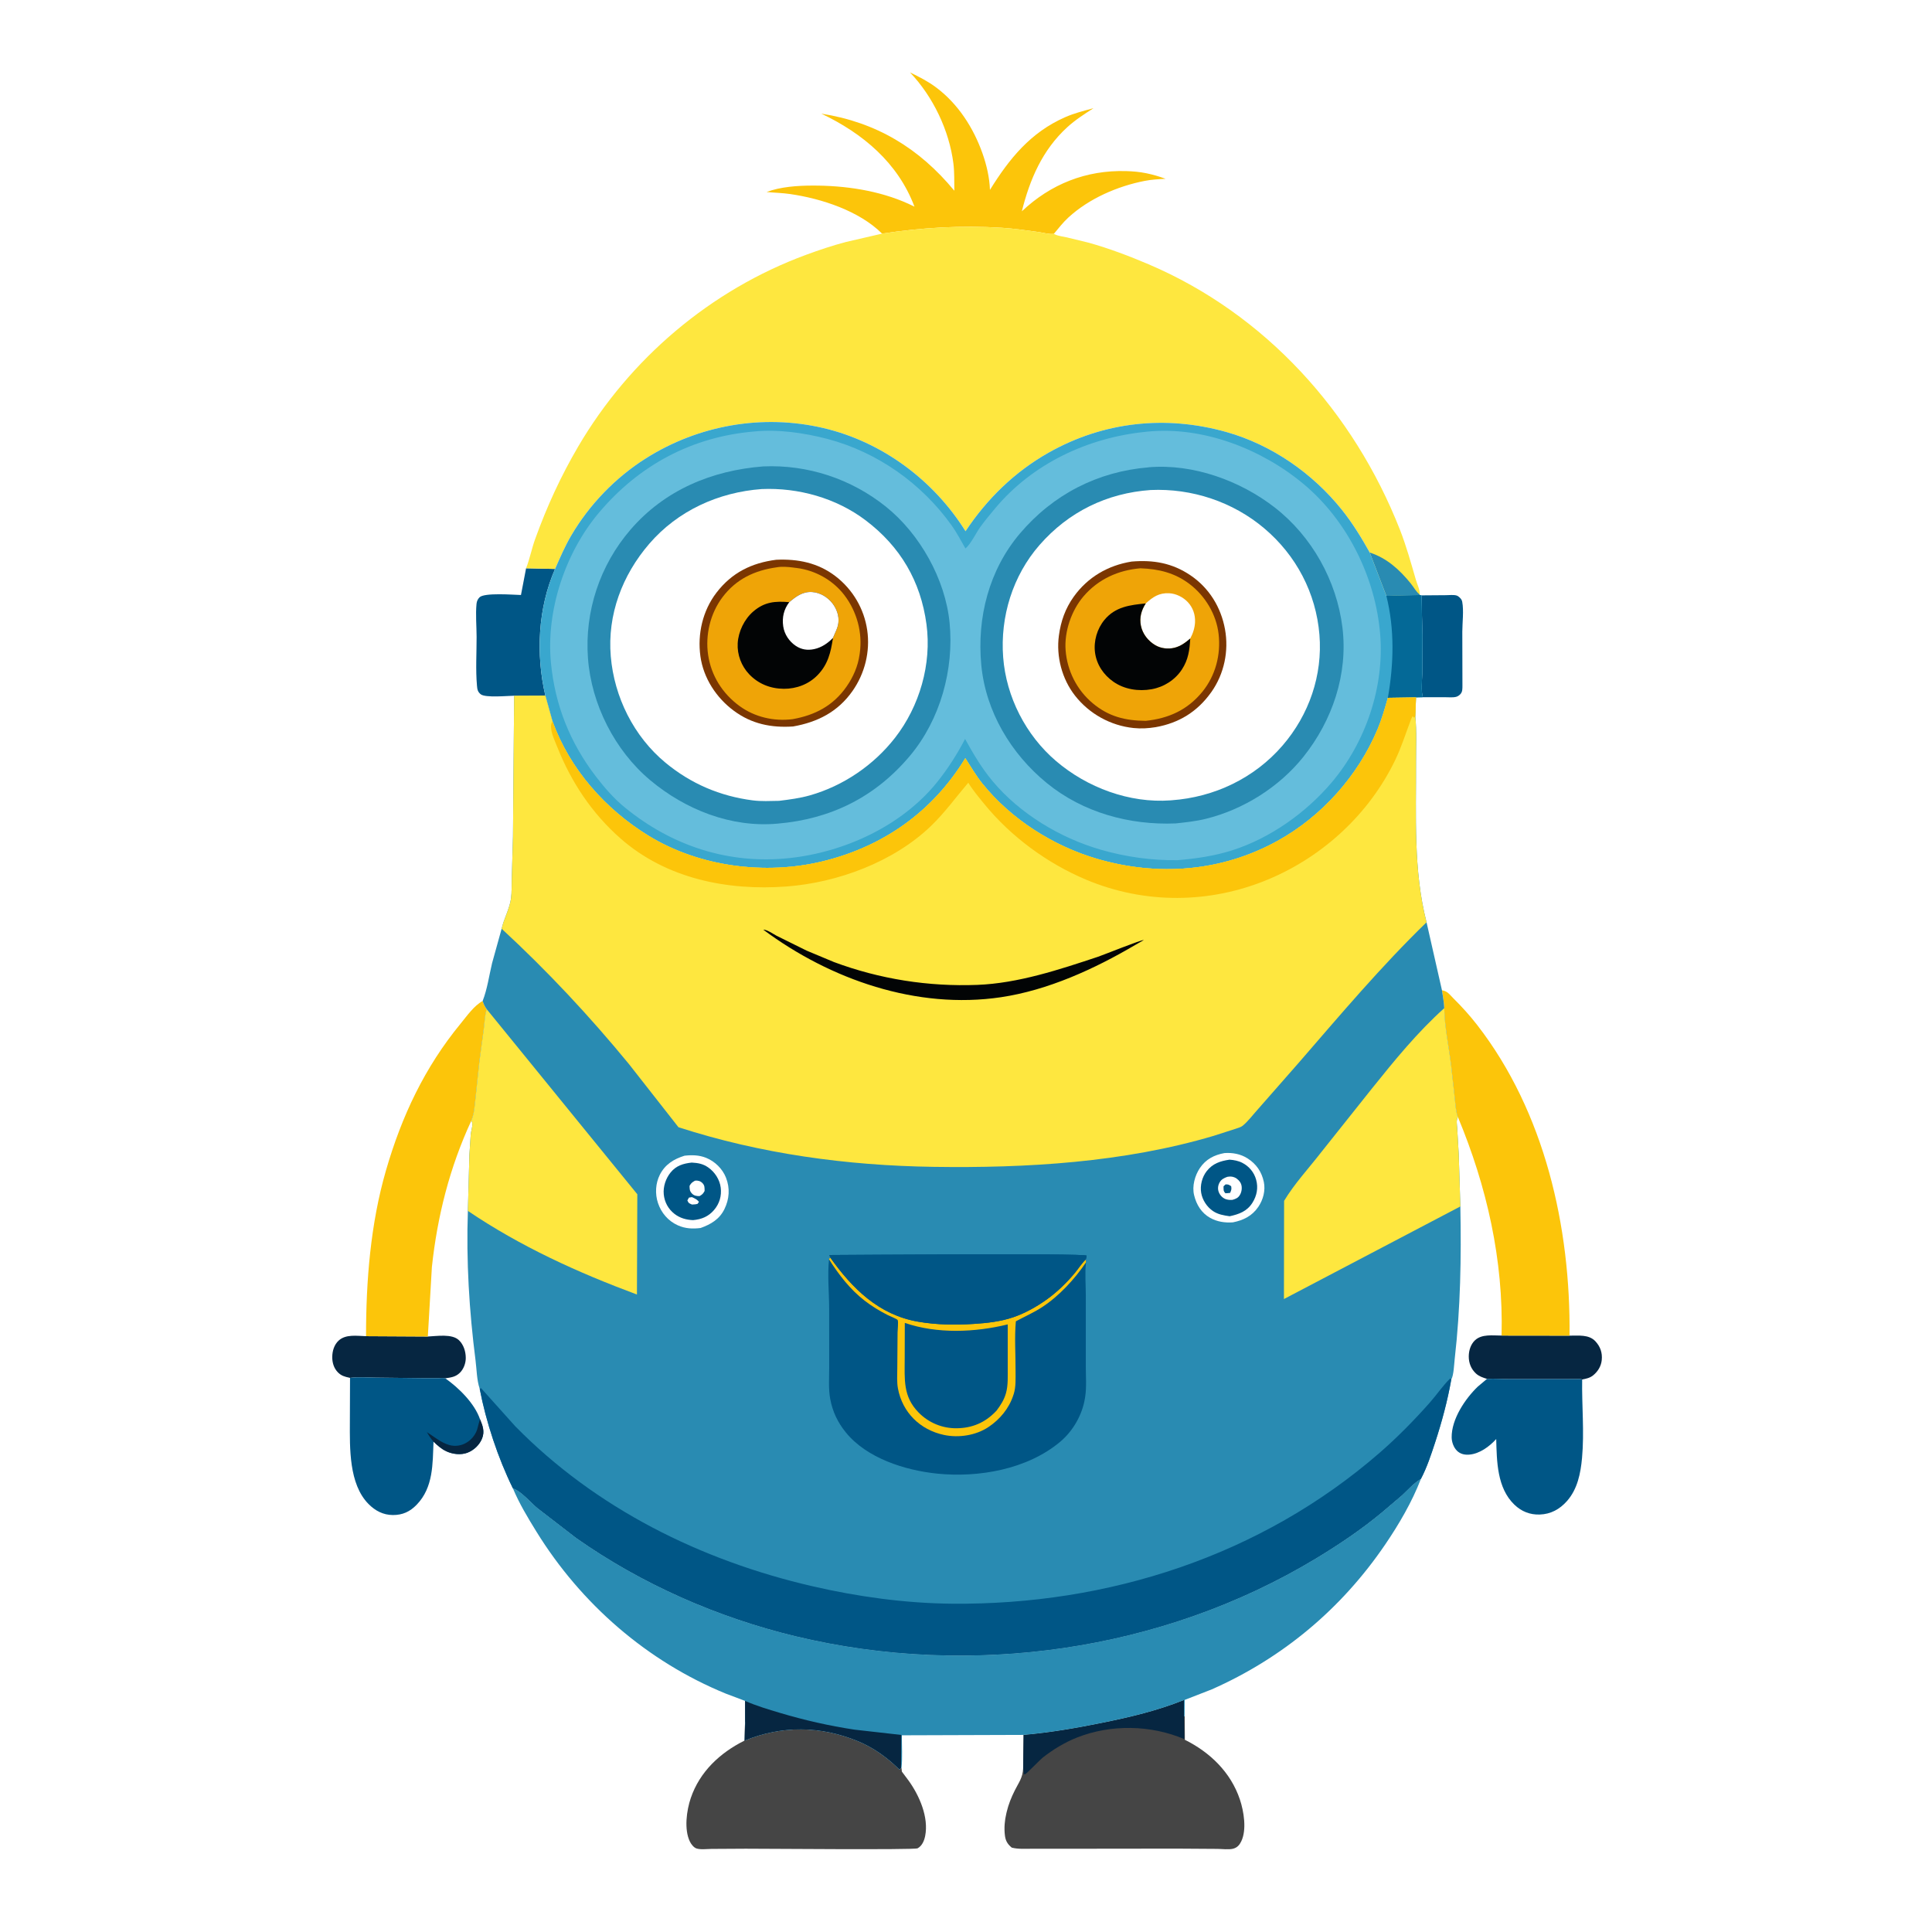
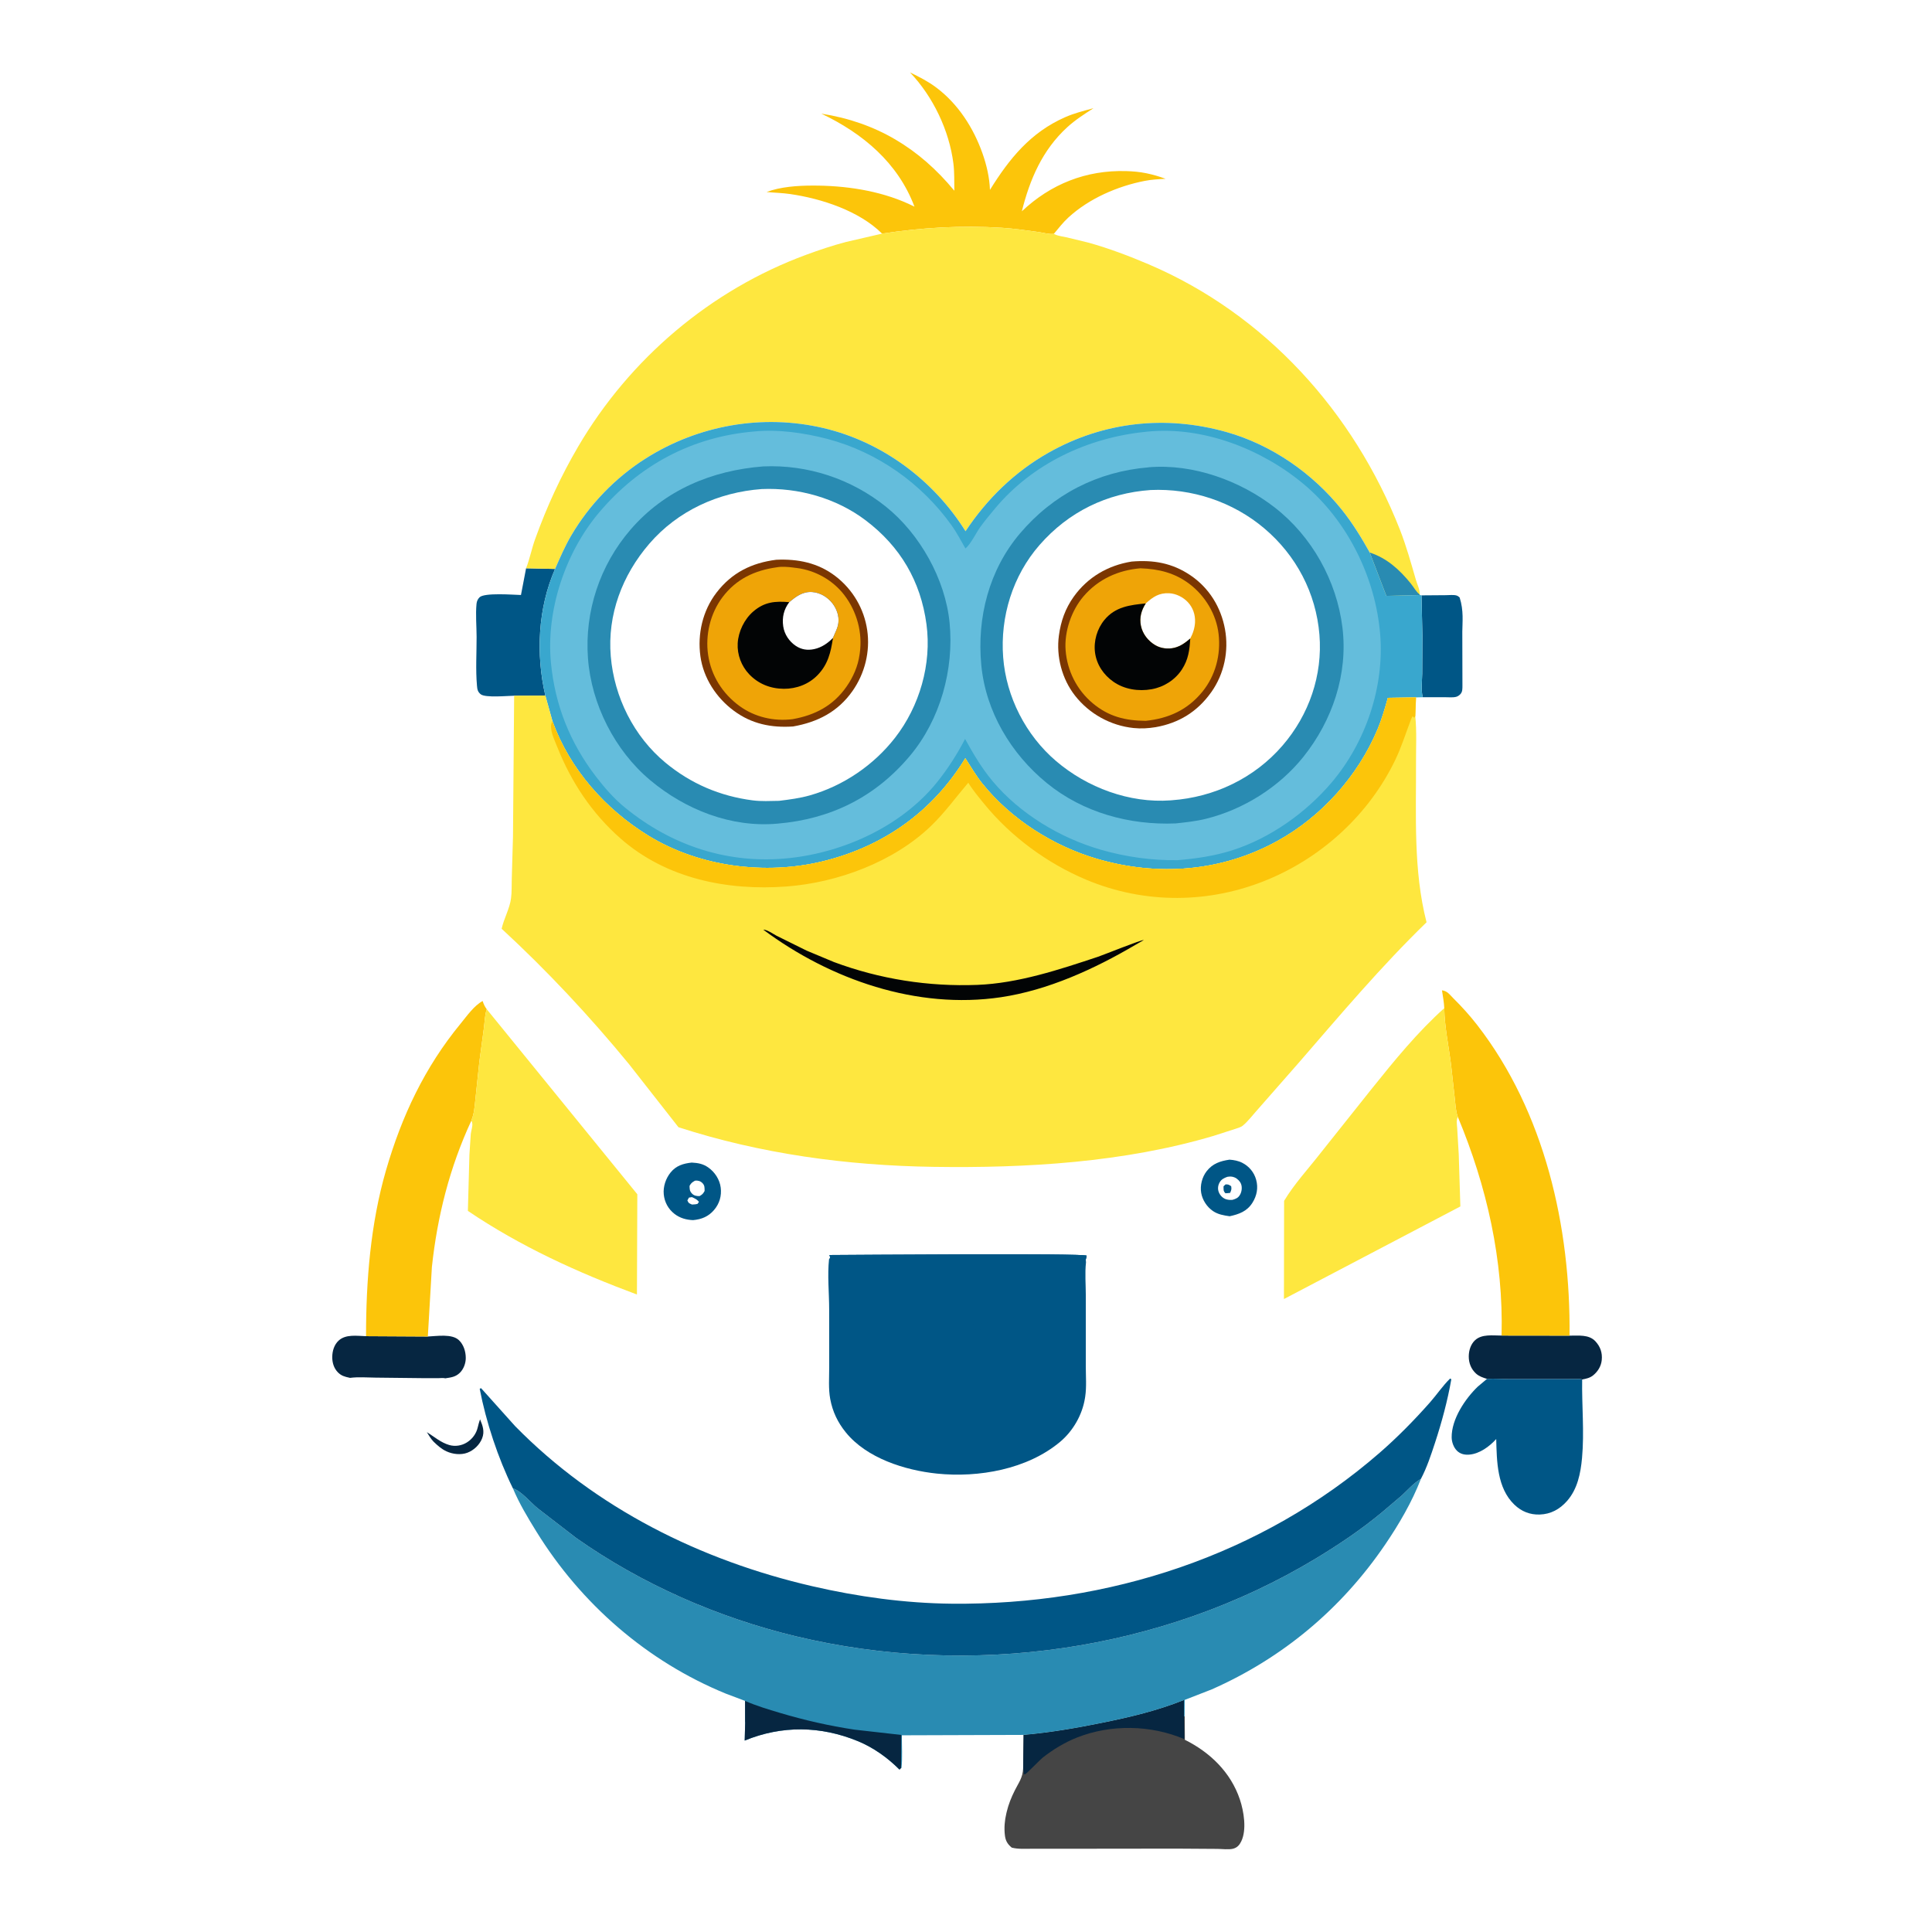
<svg xmlns="http://www.w3.org/2000/svg" version="1.1" style="display: block;" viewBox="0 0 2048 2048" width="1024" height="1024">
  <path transform="translate(0,0)" fill="rgb(255,255,255)" d="M -0 -0 L 2048 0 L 2048 2048 L -0 2048 L -0 -0 z" />
-   <path transform="translate(0,0)" fill="rgb(0,86,134)" d="M 1506.85 631.111 L 1532.88 630.915 C 1536.24 630.905 1540.86 630.323 1544 631.248 C 1545.22 631.607 1546.38 632.518 1547.29 633.38 C 1548.75 634.755 1549.65 635.976 1550.03 638 C 1551.77 647.347 1550.16 659.868 1550.11 669.595 L 1550.24 726.656 C 1550.2 730.076 1550.46 733.34 1547.93 735.967 C 1546.74 737.2 1545.2 738.26 1543.52 738.686 C 1539.96 739.585 1535.44 739.061 1531.72 739.078 L 1508.21 739.092 C 1506.17 731.832 1507.48 721.63 1507.61 714.011 L 1507.8 673.633 L 1506.85 631.111 z" />
+   <path transform="translate(0,0)" fill="rgb(0,86,134)" d="M 1506.85 631.111 L 1532.88 630.915 C 1536.24 630.905 1540.86 630.323 1544 631.248 C 1545.22 631.607 1546.38 632.518 1547.29 633.38 C 1551.77 647.347 1550.16 659.868 1550.11 669.595 L 1550.24 726.656 C 1550.2 730.076 1550.46 733.34 1547.93 735.967 C 1546.74 737.2 1545.2 738.26 1543.52 738.686 C 1539.96 739.585 1535.44 739.061 1531.72 739.078 L 1508.21 739.092 C 1506.17 731.832 1507.48 721.63 1507.61 714.011 L 1507.8 673.633 L 1506.85 631.111 z" />
  <path transform="translate(0,0)" fill="rgb(6,38,65)" d="M 388.013 1416.41 L 453.526 1416.77 C 463.081 1416.35 479.177 1413.61 486.513 1420.67 C 491.497 1425.46 493.708 1432.65 493.736 1439.47 C 493.76 1445.05 491.515 1451.24 487.508 1455.17 C 482.896 1459.69 478.067 1460.16 471.989 1461.08 C 470.175 1460.48 466.879 1460.9 464.901 1460.9 L 447.525 1460.89 L 397.994 1460.34 C 389.163 1460.24 379.774 1459.46 371.049 1460.6 L 370.332 1460.43 C 365.417 1459.38 361.838 1458.43 358.205 1454.76 C 353.938 1450.45 352.148 1444.47 352.197 1438.5 C 352.248 1432.15 354.196 1425.47 358.986 1421.07 C 366.585 1414.09 378.443 1416.14 388.013 1416.41 z" />
  <path transform="translate(0,0)" fill="rgb(6,38,65)" d="M 1591.73 1415.76 L 1663.77 1415.85 C 1673.14 1415.97 1684.29 1414.31 1691.25 1421.88 C 1696.48 1427.57 1698.69 1434.06 1697.91 1441.76 C 1697.25 1448.27 1693.79 1453.87 1688.77 1457.95 C 1685.39 1460.68 1681.32 1461.55 1677.16 1462.3 C 1675.13 1461.48 1671.74 1461.87 1669.5 1461.86 L 1651.35 1461.87 L 1600.4 1461.9 C 1592.4 1461.88 1584.26 1461.22 1576.28 1461.66 C 1572.14 1460.44 1567.8 1458.96 1564.58 1455.98 C 1559.38 1451.18 1556.92 1444.81 1556.95 1437.85 C 1556.98 1431.71 1558.94 1425.11 1563.5 1420.79 C 1570.74 1413.92 1582.46 1415.76 1591.73 1415.76 z" />
  <path transform="translate(0,0)" fill="rgb(0,86,134)" d="M 557.674 602.4 L 588.402 603.096 C 570.149 644.648 567.922 693.575 578.081 737.333 L 545.016 737.491 C 538.206 737.578 514.431 739.911 509.546 735.931 C 506.283 733.272 505.95 730.689 505.599 726.722 C 504.119 709.981 505.255 691.98 505.217 675.096 C 505.191 663.69 504.022 651.293 505.147 640 C 505.408 637.383 506.439 635.097 508.277 633.213 C 513.349 628.017 544.408 630.535 552.249 630.721 L 557.674 602.4 z" />
  <path transform="translate(0,0)" fill="rgb(0,86,134)" d="M 1576.28 1461.66 C 1584.26 1461.22 1592.4 1461.88 1600.4 1461.9 L 1651.35 1461.87 L 1669.5 1461.86 C 1671.74 1461.87 1675.13 1461.48 1677.16 1462.3 C 1676.7 1490.04 1679.55 1517.79 1677.02 1545.5 C 1675.53 1561.74 1672.22 1578.56 1661.08 1591.15 C 1653.4 1599.84 1643.94 1605.1 1632.13 1605.47 C 1621.75 1605.8 1612.84 1602.21 1605.35 1595.05 C 1586.9 1577.42 1586.66 1549.06 1586.05 1525.44 C 1578.84 1533.39 1568.5 1541.04 1557.53 1541.96 C 1552.69 1542.36 1548.06 1541.39 1544.5 1537.91 C 1540.93 1534.42 1538.9 1528.69 1538.83 1523.8 C 1538.55 1504.46 1553.05 1482.85 1566.45 1469.93 L 1576.28 1461.66 z" />
-   <path transform="translate(0,0)" fill="rgb(0,86,134)" d="M 371.049 1460.6 C 379.774 1459.46 389.163 1460.24 397.994 1460.34 L 447.525 1460.89 L 464.901 1460.9 C 466.879 1460.9 470.175 1460.48 471.989 1461.08 C 486.284 1471.1 503.149 1487.67 508.868 1504.56 C 511.695 1511.35 513.925 1517.41 511.073 1524.71 C 508.399 1531.56 502.333 1537.33 495.5 1539.93 C 488.606 1542.56 479.908 1541.56 473.316 1538.5 C 467.815 1535.95 463.846 1532.3 459.542 1528.16 C 458.588 1551.79 459.468 1576.71 441.674 1595.09 C 434.59 1602.41 426.759 1606.05 416.496 1606 C 406.177 1605.95 397.707 1601.48 390.571 1594.23 C 369.752 1573.08 370.804 1534.87 370.88 1507.39 L 371.049 1460.6 z" />
  <path transform="translate(0,0)" fill="rgb(6,38,65)" d="M 508.868 1504.56 C 511.695 1511.35 513.925 1517.41 511.073 1524.71 C 508.399 1531.56 502.333 1537.33 495.5 1539.93 C 488.606 1542.56 479.908 1541.56 473.316 1538.5 C 467.815 1535.95 463.846 1532.3 459.542 1528.16 C 456.662 1525.14 454.658 1521.66 452.483 1518.12 C 460.318 1522.99 467.264 1529.2 476.24 1531.78 C 482.53 1533.59 489.369 1532.5 494.924 1529.03 C 500.796 1525.35 504.945 1519.62 506.461 1512.91 C 507.11 1510.03 507.912 1507.35 508.868 1504.56 z" />
  <path transform="translate(0,0)" fill="rgb(252,197,10)" d="M 935.056 247.648 C 910.664 223.463 870.873 210.506 837.472 205.678 C 829.225 204.485 820.884 204.346 812.597 203.537 C 827.22 197.977 845.401 196.776 860.896 196.72 C 895.278 196.596 931.43 201.729 963.001 216.026 L 969.369 219.058 C 951.904 172.595 914.647 141.414 870.642 120.466 C 928.85 129.558 974.288 156.958 1011.63 202.165 C 1011.47 192.65 1011.84 182.713 1010.64 173.275 C 1006.21 138.193 989.017 102.361 964.658 76.784 C 974.331 81.454 983.664 86.212 992.306 92.666 C 1015.57 110.037 1031.93 135.497 1041.5 162.644 C 1045.84 174.934 1048.94 188.238 1049.39 201.295 C 1069.99 168.129 1092.44 140.329 1129.17 124.205 C 1138.81 119.973 1149.01 117.415 1159.15 114.695 C 1149.45 120.967 1139.82 127.09 1131.27 134.924 C 1104.95 159.034 1091.64 190.153 1083.19 223.992 C 1113.83 195.079 1151.29 180.188 1193.58 181.362 C 1200.87 181.564 1207.94 182.171 1215.08 183.629 C 1222.22 185.085 1228.78 187.027 1235.61 189.553 C 1228.13 189.948 1220.87 190.303 1213.5 191.741 C 1184.54 197.39 1154.44 210.446 1132.53 230.559 C 1126.85 235.772 1122.06 241.996 1117.13 247.905 C 1112.17 248.55 1105.68 246.61 1100.66 245.913 C 1087.79 244.127 1074.94 242.253 1061.96 241.439 C 1019.09 238.752 977.502 241.175 935.056 247.648 z" />
  <path transform="translate(0,0)" fill="rgb(252,197,10)" d="M 511.606 1061.1 C 512.735 1064.51 513.816 1066.94 515.974 1069.83 C 513.77 1076.35 513.834 1083.22 512.906 1089.99 L 508.094 1125.83 L 504.006 1164.62 C 503.111 1172.5 502.793 1180.18 499.727 1187.53 L 499.602 1188.05 C 476.705 1237.38 463.596 1289.15 457.814 1343.15 L 453.526 1416.77 L 388.013 1416.41 C 387.997 1357.76 392.767 1297.26 409.14 1240.71 C 425.812 1183.13 450.177 1131.37 488.327 1085.01 C 494.97 1076.93 502.324 1066.22 511.606 1061.1 z" />
  <path transform="translate(0,0)" fill="rgb(252,197,10)" d="M 1528.55 1049.79 C 1534.35 1050.53 1536.44 1054.08 1540.51 1058.13 C 1549.61 1067.14 1558.06 1076.46 1565.91 1086.58 C 1637.48 1178.83 1665.02 1300.88 1663.77 1415.85 L 1591.73 1415.76 C 1593.78 1335.56 1576.13 1257.73 1545.42 1184.07 C 1543.15 1178.21 1542.9 1171.17 1542.2 1164.95 L 1538.25 1129.17 C 1535.82 1109.34 1531.27 1088.6 1530.98 1068.67 C 1530.74 1062.44 1529.46 1055.97 1528.55 1049.79 z" />
-   <path transform="translate(0,0)" fill="rgb(69,69,69)" d="M 789.825 1824.81 L 789.913 1826.18 L 789.404 1845.07 C 828.887 1828.84 869.923 1829.48 909.271 1845.64 C 925.911 1852.47 940.818 1863.19 953.506 1875.84 L 955.147 1874.16 L 955.63 1874.26 L 956.024 1878 L 963.101 1887.45 C 974.518 1903.26 984.69 1926.36 980.697 1946.26 C 979.678 1951.34 977.419 1956.73 972.657 1959.3 C 969.342 1961.08 806.171 1959.67 790.562 1959.71 L 754.125 1959.92 C 749.533 1959.95 742.472 1960.9 738.204 1959.41 C 735.284 1958.39 732.6 1954.82 731.306 1952.16 C 725.017 1939.23 727.802 1919.1 732.249 1906.02 C 741.732 1878.12 763.144 1858.15 788.962 1845.23 L 789.825 1824.81 z" />
  <path transform="translate(0,0)" fill="rgb(69,69,69)" d="M 1085.07 1839.07 C 1113.2 1836.61 1141.02 1831.81 1168.67 1826.19 C 1198.45 1820.14 1226.77 1813.45 1255.06 1802.1 L 1255.15 1819.32 L 1255.83 1819.38 L 1256.01 1844.25 C 1282.68 1857.53 1304.66 1878.69 1314.32 1907.5 C 1318.54 1920.07 1321.77 1939.65 1315.74 1951.99 C 1313.86 1955.83 1311.52 1958.5 1307.29 1959.68 C 1302.82 1960.93 1295.3 1959.93 1290.55 1959.9 L 1247.28 1959.62 L 1126.18 1959.76 L 1093.85 1959.75 C 1086.79 1959.74 1079.38 1960.32 1072.5 1958.56 C 1067.82 1954.66 1065.83 1951.15 1065.17 1945.04 C 1064.34 1937.42 1064.97 1929.92 1066.72 1922.5 L 1067.16 1920.59 C 1069.03 1912.67 1072.13 1905.08 1075.77 1897.82 C 1080.18 1889.05 1083.96 1884.8 1084.59 1874.6 L 1085.07 1839.07 z" />
  <path transform="translate(0,0)" fill="rgb(6,38,65)" d="M 1085.07 1839.07 C 1113.2 1836.61 1141.02 1831.81 1168.67 1826.19 C 1198.45 1820.14 1226.77 1813.45 1255.06 1802.1 L 1255.15 1819.32 L 1255.46 1843.55 C 1219.9 1828.42 1177.62 1827.63 1141.57 1841.9 C 1128.64 1847.02 1116.12 1854.64 1105.21 1863.24 C 1102.19 1865.61 1088.21 1880.35 1086.5 1880.84 C 1086.12 1880.95 1085.74 1880.61 1085.36 1880.5 L 1084.59 1874.6 L 1085.07 1839.07 z" />
  <path transform="translate(0,0)" fill="rgb(41,139,178)" d="M 543.672 1577.66 C 552.775 1580.73 562.408 1592.7 569.964 1598.84 L 610.743 1630.28 C 680.251 1679.25 760.895 1714.65 843.49 1734.5 C 1028.62 1778.99 1231.56 1750.71 1395 1651.97 C 1419.03 1637.45 1442.82 1621.48 1464.43 1603.54 L 1486 1585.22 C 1492.12 1579.57 1498.32 1572.36 1505.48 1568.11 L 1506.22 1567.69 C 1496.81 1592.11 1483 1615.74 1468.28 1637.36 C 1422.04 1705.29 1359.91 1757.44 1284.57 1790.79 L 1255.92 1801.94 L 1255.83 1819.38 L 1255.15 1819.32 L 1255.06 1802.1 C 1226.77 1813.45 1198.45 1820.14 1168.67 1826.19 C 1141.02 1831.81 1113.2 1836.61 1085.07 1839.07 L 956.007 1839.49 C 955.948 1850.81 956.809 1863.06 955.63 1874.26 L 955.147 1874.16 L 953.506 1875.84 C 940.818 1863.19 925.911 1852.47 909.271 1845.64 C 869.923 1829.48 828.887 1828.84 789.404 1845.07 L 789.913 1826.18 L 789.825 1824.81 L 789.797 1803.01 L 769.49 1795.35 C 685.994 1761.21 615.916 1700.12 568.662 1623.65 C 559.384 1608.64 550.531 1593.97 543.672 1577.66 z" />
  <path transform="translate(0,0)" fill="rgb(6,38,65)" d="M 789.797 1803.01 C 801.625 1808.26 814.401 1812.02 826.791 1815.73 C 852.409 1823.4 879.277 1829.52 905.744 1833.49 L 955.445 1839.11 L 955.147 1874.16 L 953.506 1875.84 C 940.818 1863.19 925.911 1852.47 909.271 1845.64 C 869.923 1829.48 828.887 1828.84 789.404 1845.07 L 789.913 1826.18 L 789.825 1824.81 L 789.797 1803.01 z" />
  <path transform="translate(0,0)" fill="rgb(254,231,63)" d="M 935.056 247.648 C 977.502 241.175 1019.09 238.752 1061.96 241.439 C 1074.94 242.253 1087.79 244.127 1100.66 245.913 C 1105.68 246.61 1112.17 248.55 1117.13 247.905 L 1118.37 248.509 C 1122.12 250.253 1126.98 250.772 1131.01 251.663 L 1154.16 257.298 C 1175.61 263.306 1197.04 271.409 1217.53 280.147 C 1341.42 332.974 1434.88 436.774 1483.84 561.131 C 1490.73 578.638 1495.71 596.808 1500.97 614.849 C 1502.36 619.635 1505.29 625.275 1504.99 630.28 L 1505.03 630.768 L 1469.6 631.639 L 1452 585.71 C 1443.19 570.003 1433.87 554.723 1422.6 540.62 C 1391.54 501.761 1348.12 471.537 1300.09 457.981 C 1235.85 439.849 1169.8 446.886 1111.45 479.909 C 1075.48 500.27 1046.33 528.78 1023.49 563.1 C 989.669 509.021 935.141 468.311 872.646 453.705 C 808.368 438.683 740.57 450.616 684.819 485.778 C 652.459 506.187 624.658 534.957 605.341 567.989 C 598.776 579.215 593.644 591.215 588.402 603.096 L 557.674 602.4 C 561.574 592.393 563.63 581.536 567.307 571.353 C 579.74 536.926 594.471 504.777 613.004 473.197 C 667.526 380.292 753.268 307.405 854.48 270.111 C 868.339 265.005 882.508 260.241 896.804 256.5 L 935.056 247.648 z" />
  <path transform="translate(0,0)" fill="rgb(41,139,178)" d="M 1452 585.71 C 1470.32 591.72 1483.62 603.905 1495.58 618.659 C 1498.47 622.221 1501.39 627.617 1504.99 630.28 L 1505.03 630.768 L 1469.6 631.639 L 1452 585.71 z" />
  <path transform="translate(0,0)" fill="rgb(57,167,206)" d="M 588.402 603.096 C 593.644 591.215 598.776 579.215 605.341 567.989 C 624.658 534.957 652.459 506.187 684.819 485.778 C 740.57 450.616 808.368 438.683 872.646 453.705 C 935.141 468.311 989.669 509.021 1023.49 563.1 C 1046.33 528.78 1075.48 500.27 1111.45 479.909 C 1169.8 446.886 1235.85 439.849 1300.09 457.981 C 1348.12 471.537 1391.54 501.761 1422.6 540.62 C 1433.87 554.723 1443.19 570.003 1452 585.71 L 1469.6 631.639 L 1505.03 630.768 L 1506.85 631.111 L 1507.8 673.633 L 1507.61 714.011 C 1507.48 721.63 1506.17 731.832 1508.21 739.092 L 1501.05 739.27 L 1471.21 739.731 C 1468.01 751.079 1464.78 762.423 1460.19 773.306 C 1439.44 822.505 1401.21 865.398 1354.39 891.3 C 1295.01 924.153 1227.63 929.275 1162.95 910.411 C 1116.61 896.898 1071.73 868.383 1041.33 830.62 C 1034.58 822.239 1029.1 812.787 1023.27 803.754 C 988.815 860.218 936.651 897.239 872.383 912.975 C 811.316 927.927 741.051 918.879 687.222 885.767 C 641.583 857.694 604.037 815.341 585.694 764.716 L 578.081 737.333 C 567.922 693.575 570.149 644.648 588.402 603.096 z" />
-   <path transform="translate(0,0)" fill="rgb(4,105,151)" d="M 1505.03 630.768 L 1506.85 631.111 L 1507.8 673.633 L 1507.61 714.011 C 1507.48 721.63 1506.17 731.832 1508.21 739.092 L 1501.05 739.27 L 1471.21 739.731 C 1477.44 703.975 1478.51 667.1 1469.6 631.639 L 1505.03 630.768 z" />
  <path transform="translate(0,0)" fill="rgb(100,189,220)" d="M 799.136 457.425 C 824.372 454.775 852.906 458.893 877.288 465.339 C 930.259 479.342 977.054 512.555 1008.82 557.008 C 1014.29 564.667 1018.67 573.257 1023.4 581.395 C 1029.17 576.689 1034.45 565.208 1039.03 558.818 C 1043.9 552.001 1049.3 545.615 1054.65 539.179 C 1094.43 491.37 1153.29 463.863 1214.5 457.73 L 1216.45 457.525 C 1275.3 451.662 1337.78 476.082 1382.35 513.502 C 1428.62 552.351 1458.08 612.353 1463.03 672.233 C 1467.66 728.136 1447.68 786.965 1411.52 829.558 C 1384.27 861.669 1346.13 888.734 1305.77 901.5 C 1287.08 907.411 1267.7 910.204 1248.22 911.813 C 1220.82 912.221 1193.2 908.329 1166.88 900.726 C 1123.84 888.295 1081.04 862.585 1052.18 828.049 C 1040.53 814.113 1031.74 799.107 1023.02 783.288 C 1014.97 798.957 1004.67 815.048 993.628 828.803 C 956.268 875.35 895.509 903.293 836.927 909.595 C 772.542 916.521 712.378 896.767 662.544 856.105 C 650.736 846.47 640.604 834.804 631.383 822.725 C 604.123 787.012 588.389 747.502 584.04 702.797 C 578.639 647.277 599.194 585.688 635.101 543.221 C 677.516 493.056 733.477 463.043 799.136 457.425 z" />
  <path transform="translate(0,0)" fill="rgb(41,139,178)" d="M 1217.51 495.407 L 1218 495.306 C 1264.8 491.428 1314.7 509.518 1351.33 538.007 C 1390.76 568.661 1417.01 615.828 1423.05 665.296 C 1429.07 714.591 1412.4 763.757 1381.69 802.209 C 1356 834.379 1318.07 858.145 1278.23 867.983 C 1267.75 870.571 1256.95 871.698 1246.24 872.858 C 1197.52 874.854 1148.12 861.446 1109.78 830.176 C 1071.77 799.173 1044.88 754.354 1040.2 704.853 C 1035.47 654.855 1048.32 604.249 1081.2 565.5 C 1116.3 524.141 1163.51 499.86 1217.51 495.407 z" />
  <path transform="translate(0,0)" fill="rgb(255,255,255)" d="M 1219.73 519.439 C 1263.31 517.484 1306.76 531.81 1340.23 560.12 C 1374.06 588.733 1395.04 628.662 1398.65 672.809 C 1402.17 715.818 1387.63 757.754 1359.56 790.297 C 1329.71 824.909 1287.23 845.112 1241.89 848.325 L 1240.91 848.413 C 1197.31 851.649 1152.39 834.892 1119.4 806.696 C 1087.37 779.322 1066.6 738.709 1063.4 696.72 C 1060.12 653.719 1073.53 610.228 1102.01 577.658 C 1132.68 542.589 1173.33 522.678 1219.73 519.439 z" />
  <path transform="translate(0,0)" fill="rgb(123,54,1)" d="M 1199.51 595.287 C 1222.56 593.308 1242.69 596.809 1262 609.89 C 1281.72 623.251 1294.29 643.691 1298.54 667.01 C 1302.75 690.089 1297.69 714.367 1284.12 733.552 C 1269.41 754.348 1249.8 766.469 1224.97 770.833 C 1217.19 772.099 1209.5 772.547 1201.64 771.73 C 1177.25 769.198 1154.68 756.704 1139.57 737.416 C 1125.76 719.779 1119.47 695.943 1122.47 673.756 C 1124.52 658.546 1129.22 645.104 1138.21 632.523 C 1153.05 611.767 1174.59 599.312 1199.51 595.287 z" />
  <path transform="translate(0,0)" fill="rgb(239,164,7)" d="M 1208.98 602.41 C 1228.4 603.14 1245.39 607.22 1261.07 619.163 C 1277.62 631.765 1289.35 651.295 1291.75 671.993 C 1294.29 693.951 1288.55 716.169 1274.5 733.36 C 1258.79 752.574 1238.95 761.539 1214.46 764.134 C 1192.62 763.894 1175.12 759.608 1158.12 745.297 C 1141.44 731.262 1131.26 710.993 1129.59 689.276 C 1128.06 669.479 1135.81 646.973 1148.73 631.966 C 1164.32 613.841 1185.49 604.359 1208.98 602.41 z" />
  <path transform="translate(0,0)" fill="rgb(255,255,255)" d="M 1214.55 639.645 C 1222.25 632.728 1228.55 628.365 1239.33 628.862 C 1246.63 629.198 1254.26 633.021 1259.2 638.356 C 1264.59 644.177 1267.12 651.558 1266.79 659.5 C 1266.54 665.568 1264.56 671.564 1261.7 676.884 C 1256.54 681.258 1251.69 684.955 1245.02 686.641 C 1238.28 688.345 1230.49 687.415 1224.55 683.87 C 1217.01 679.363 1211.19 672.031 1209.42 663.344 C 1207.65 654.671 1209.84 646.984 1214.55 639.645 z" />
  <path transform="translate(0,0)" fill="rgb(2,4,5)" d="M 1261.7 676.884 C 1261.07 689.006 1259.67 699.242 1252.91 709.612 C 1245.68 720.718 1233.82 728.27 1220.83 730.6 C 1206.98 733.084 1191.93 730.821 1180.29 722.691 C 1169.84 715.398 1162.52 704.612 1160.79 691.883 C 1159.12 679.628 1162.94 666.553 1170.8 657.054 C 1182.33 643.119 1197.88 641.314 1214.55 639.645 C 1209.84 646.984 1207.65 654.671 1209.42 663.344 C 1211.19 672.031 1217.01 679.363 1224.55 683.87 C 1230.49 687.415 1238.28 688.345 1245.02 686.641 C 1251.69 684.955 1256.54 681.258 1261.7 676.884 z" />
  <path transform="translate(0,0)" fill="rgb(41,139,178)" d="M 809.042 494.42 C 856.114 492.347 902.192 507.531 939 537.015 C 975.112 565.941 1002.06 613.957 1006.6 660.085 C 1011.46 709.484 996.783 762.759 964.665 801.086 C 927.922 844.932 880.721 868.304 824.107 873.091 C 775.076 877.535 726.483 858.201 689.325 827.103 C 651.675 795.595 626.854 746.523 623.263 697.67 C 619.623 648.139 635.899 599.136 668.318 561.516 C 704.62 519.391 754.524 498.686 809.042 494.42 z" />
  <path transform="translate(0,0)" fill="rgb(255,255,255)" d="M 807.452 518.419 C 846.236 516.755 886.392 527.934 917.598 551.544 C 954.455 579.43 975.973 616.175 982.097 661.708 C 987.777 703.938 974.801 748.635 948.758 782.098 C 926.199 811.084 893.9 833.072 858.531 843.116 C 847.808 846.162 836.816 847.566 825.78 848.921 C 816.567 849.079 806.97 849.602 797.825 848.415 C 763.197 843.922 732.355 830.768 705.424 808.479 C 671.854 780.696 651.076 738.942 647.444 695.67 C 643.738 651.534 659.6 609.724 688.214 576.475 C 718.449 541.342 761.663 521.773 807.452 518.419 z" />
  <path transform="translate(0,0)" fill="rgb(123,54,1)" d="M 822.829 593.371 C 845.846 592.328 867.245 596.595 885.821 610.916 C 904.006 624.936 915.995 645.348 919.284 668 C 922.568 690.619 916.804 713.825 903.692 732.5 C 888.17 754.607 866.678 765.488 840.673 770.096 C 817.516 771.617 796.85 767.425 778.017 753.523 C 759.315 739.717 745.661 718.841 742.456 695.66 C 739.192 672.048 744.862 647.307 759.487 628.253 C 775.776 607.029 796.742 596.698 822.829 593.371 z" />
  <path transform="translate(0,0)" fill="rgb(239,164,7)" d="M 823.599 601.343 C 828.6 600.372 835.559 600.934 840.61 601.59 L 842.5 601.848 L 844.401 602.07 C 864.212 604.52 882.875 614.954 895.004 630.8 C 908.284 648.148 914.476 670.49 911.419 692.229 L 911.153 694 C 909.433 706.324 904.445 717.682 897.347 727.857 C 883.241 748.079 863.999 758.118 840.104 762.365 C 820.358 764.846 799.913 760.146 783.797 748.318 C 765.848 735.145 753.936 716.339 750.643 694.237 C 747.488 673.063 752.951 650.238 765.837 633.11 C 780.394 613.76 800.051 604.563 823.599 601.343 z" />
  <path transform="translate(0,0)" fill="rgb(2,4,5)" d="M 836.653 638.324 C 843.836 632.242 851.017 626.878 861 627.596 C 869.325 628.195 877.102 632.849 882.221 639.34 C 886.829 645.182 889.659 652.828 888.703 660.334 C 887.941 666.323 885.093 670.716 882.995 676.177 C 880.674 691.484 877.773 704.239 866.611 715.723 C 857.232 725.373 844.168 730.247 830.848 730.147 C 816.673 730.04 803.923 724.979 794.145 714.712 C 785.901 706.054 781.335 693.962 781.983 682 C 782.661 669.458 789.033 656.306 798.616 648.099 C 810.45 637.962 821.804 637.035 836.653 638.324 z" />
  <path transform="translate(0,0)" fill="rgb(255,255,255)" d="M 836.653 638.324 C 843.836 632.242 851.017 626.878 861 627.596 C 869.325 628.195 877.102 632.849 882.221 639.34 C 886.829 645.182 889.659 652.828 888.703 660.334 C 887.941 666.323 885.093 670.716 882.995 676.177 C 877.493 681.908 870.816 686.436 862.968 688.103 C 855.889 689.606 849.422 688.599 843.41 684.532 C 836.482 679.845 831.464 672.3 830.257 664 C 828.88 654.533 830.861 645.933 836.653 638.324 z" />
-   <path transform="translate(0,0)" fill="rgb(41,139,178)" d="M 578.081 737.333 L 585.694 764.716 C 604.037 815.341 641.583 857.694 687.222 885.767 C 741.051 918.879 811.316 927.927 872.383 912.975 C 936.651 897.239 988.815 860.218 1023.27 803.754 C 1029.1 812.787 1034.58 822.239 1041.33 830.62 C 1071.73 868.383 1116.61 896.898 1162.95 910.411 C 1227.63 929.275 1295.01 924.153 1354.39 891.3 C 1401.21 865.398 1439.44 822.505 1460.19 773.306 C 1464.78 762.423 1468.01 751.079 1471.21 739.731 L 1501.05 739.27 L 1500.27 759.189 C 1501.89 775.164 1500.98 792.216 1501.04 808.3 C 1501.26 864.712 1498.08 922.656 1512.2 977.662 L 1528.55 1049.79 C 1529.46 1055.97 1530.74 1062.44 1530.98 1068.67 C 1531.27 1088.6 1535.82 1109.34 1538.25 1129.17 L 1542.2 1164.95 C 1542.9 1171.17 1543.15 1178.21 1545.42 1184.07 C 1543.49 1187.54 1544.42 1191.74 1544.66 1195.56 L 1546.33 1223.72 L 1548.04 1278.88 C 1549.1 1333.07 1548.22 1386.52 1542.06 1440.41 C 1541.51 1445.19 1540.98 1458.4 1538.47 1462.04 C 1534.5 1484.76 1528.34 1507.56 1521.16 1529.47 C 1516.97 1542.23 1512.51 1555.8 1506.22 1567.69 L 1505.48 1568.11 C 1498.32 1572.36 1492.12 1579.57 1486 1585.22 L 1464.43 1603.54 C 1442.82 1621.48 1419.03 1637.45 1395 1651.97 C 1231.56 1750.71 1028.62 1778.99 843.49 1734.5 C 760.895 1714.65 680.251 1679.25 610.743 1630.28 L 569.964 1598.84 C 562.408 1592.7 552.775 1580.73 543.672 1577.66 C 527.897 1545.59 515.229 1507.29 508.497 1472.14 C 505.367 1463 505.314 1451.62 504.082 1442 C 497.363 1389.53 494.128 1336.52 495.967 1283.6 L 497.605 1223.9 L 499.048 1202 C 499.387 1198.94 501.077 1193.91 500.665 1191 C 500.435 1189.37 500.274 1189.29 499.602 1188.05 L 499.727 1187.53 C 502.793 1180.18 503.111 1172.5 504.006 1164.62 L 508.094 1125.83 L 512.906 1089.99 C 513.834 1083.22 513.77 1076.35 515.974 1069.83 C 513.816 1066.94 512.735 1064.51 511.606 1061.1 C 516.514 1048.7 518.514 1033.97 521.631 1020.96 L 531.748 984.487 C 534.178 973.794 540.242 963.12 541.693 952.5 C 542.625 945.68 542.261 938.15 542.507 931.235 L 543.787 886.586 L 545.016 737.491 L 578.081 737.333 z" />
  <path transform="translate(0,0)" fill="rgb(255,255,255)" d="M 1297.91 1222.31 C 1306.45 1221.67 1315.14 1223.27 1322.42 1227.91 C 1331.74 1233.86 1337.42 1242.12 1339.7 1252.85 C 1341.63 1261.96 1339.01 1271.79 1333.82 1279.38 C 1327.2 1289.06 1318.09 1293.51 1306.95 1295.74 C 1298.51 1296.35 1290.32 1295.16 1282.86 1291.01 C 1273.55 1285.83 1268.21 1276.96 1265.78 1266.83 C 1263.51 1257.37 1266.59 1246.1 1271.95 1238.14 C 1278.21 1228.85 1287.1 1224.28 1297.91 1222.31 z" />
  <path transform="translate(0,0)" fill="rgb(0,86,134)" d="M 1303.32 1229.3 C 1307.98 1229.62 1312.74 1230.5 1316.91 1232.65 C 1324.11 1236.35 1329.37 1242.67 1331.55 1250.5 C 1333.96 1259.12 1332.34 1267.54 1327.58 1275.06 C 1321.84 1284.12 1313.35 1287.15 1303.48 1289.27 C 1297.3 1288.4 1291.18 1287.4 1285.88 1283.82 C 1279.41 1279.46 1274.65 1272.17 1273.31 1264.5 C 1271.94 1256.74 1274.26 1247.7 1279.12 1241.5 C 1285.52 1233.34 1293.53 1230.75 1303.32 1229.3 z" />
  <path transform="translate(0,0)" fill="rgb(255,255,255)" d="M 1300.98 1247.5 C 1303.88 1247.02 1306.05 1246.99 1308.82 1248.16 C 1311.69 1249.37 1314.69 1252.4 1315.69 1255.39 C 1316.86 1258.9 1316.3 1263.23 1314.5 1266.43 C 1312.55 1269.88 1310.16 1270.78 1306.5 1271.89 C 1304.28 1272.07 1302.27 1271.97 1300.12 1271.4 C 1296.68 1270.48 1293.8 1267.69 1292.3 1264.5 C 1290.62 1260.94 1290.87 1257.09 1292.72 1253.64 C 1294.6 1250.14 1297.43 1248.82 1300.98 1247.5 z" />
  <path transform="translate(0,0)" fill="rgb(0,86,134)" d="M 1299.18 1255.5 C 1302.31 1255.5 1302.51 1255.7 1305.11 1257.5 C 1305.68 1260.84 1305.22 1261.46 1303.98 1264.5 C 1302.4 1264.83 1300.62 1264.8 1299 1264.91 C 1296.53 1262.31 1297.12 1261 1297 1257.5 L 1299.18 1255.5 z" />
  <path transform="translate(0,0)" fill="rgb(255,255,255)" d="M 725.628 1225.1 C 733.453 1224.21 741.117 1224.37 748.5 1227.34 C 757.832 1231.1 765.899 1238.99 769.579 1248.39 C 773.969 1259.6 773.17 1271.07 767.878 1281.81 C 762.577 1292.56 753.469 1297.85 742.681 1301.72 C 734.181 1302.8 726.406 1302.43 718.5 1298.88 C 708.309 1294.3 700.928 1285.7 697.441 1275.13 C 694.254 1265.48 694.863 1254.31 699.505 1245.19 C 705.074 1234.26 714.284 1228.64 725.628 1225.1 z" />
  <path transform="translate(0,0)" fill="rgb(0,86,134)" d="M 733.25 1232.38 C 739.893 1232.75 745.167 1233.64 750.724 1237.52 C 757.739 1242.42 762.916 1250.36 763.986 1258.92 C 765.078 1267.66 762.713 1275.82 756.996 1282.55 C 750.973 1289.64 743.745 1292.55 734.671 1293.38 C 727.53 1293.12 720.726 1291.22 714.989 1286.77 C 708.379 1281.64 704.41 1274.32 703.609 1266 C 702.821 1257.82 705.761 1249.14 710.913 1242.82 C 716.856 1235.53 724.367 1233.36 733.25 1232.38 z" />
  <path transform="translate(0,0)" fill="rgb(255,255,255)" d="M 730.331 1269.5 L 733.5 1269 C 736.544 1270.4 738.747 1271.39 740.928 1273.98 L 739.5 1276.1 C 737.529 1276.76 735.561 1276.73 733.5 1276.85 C 730.327 1275.41 730.031 1275.64 728.643 1272.5 L 730.331 1269.5 z" />
  <path transform="translate(0,0)" fill="rgb(255,255,255)" d="M 736.846 1251.5 C 739.804 1251.26 742.332 1251.86 744.5 1254 C 747.181 1256.64 746.84 1259.08 746.902 1262.5 C 745.291 1265.43 744.42 1266.3 741.5 1267.92 C 738.389 1267.91 735.754 1267.58 733.5 1265.2 C 730.91 1262.47 731.044 1260.46 730.959 1257 C 732.901 1253.75 733.699 1253.35 736.846 1251.5 z" />
  <path transform="translate(0,0)" fill="rgb(254,231,63)" d="M 515.974 1069.83 L 675.583 1265.97 L 675.184 1372.25 C 612.29 1348.87 551.711 1321.3 495.967 1283.6 L 497.605 1223.9 L 499.048 1202 C 499.387 1198.94 501.077 1193.91 500.665 1191 C 500.435 1189.37 500.274 1189.29 499.602 1188.05 L 499.727 1187.53 C 502.793 1180.18 503.111 1172.5 504.006 1164.62 L 508.094 1125.83 L 512.906 1089.99 C 513.834 1083.22 513.77 1076.35 515.974 1069.83 z" />
  <path transform="translate(0,0)" fill="rgb(254,231,63)" d="M 1548.04 1278.88 L 1361.03 1377.03 L 1361.2 1272.95 C 1371.96 1255 1387.38 1238.36 1400.23 1221.79 L 1454.25 1153.95 C 1478.37 1123.89 1502.26 1094.53 1530.98 1068.67 C 1531.27 1088.6 1535.82 1109.34 1538.25 1129.17 L 1542.2 1164.95 C 1542.9 1171.17 1543.15 1178.21 1545.42 1184.07 C 1543.49 1187.54 1544.42 1191.74 1544.66 1195.56 L 1546.33 1223.72 L 1548.04 1278.88 z" />
  <path transform="translate(0,0)" fill="rgb(0,86,134)" d="M 879.994 1332.91 L 879.193 1330.37 C 902.024 1330.28 1147.69 1328.26 1151.9 1331 C 1151.73 1332.61 1151.58 1333.58 1150.98 1335.11 L 1151.21 1338.17 C 1149.91 1349.32 1151 1361.99 1151 1373.26 L 1150.99 1448.14 C 1150.98 1458.64 1151.92 1470.11 1150.36 1480.49 L 1150.12 1482 C 1147.36 1499.68 1137.49 1516.9 1123.78 1528.39 C 1088.95 1557.59 1037.29 1566.62 993.2 1562.07 C 959.362 1558.57 918.688 1545.76 896.514 1518.3 C 887.954 1507.71 882.583 1496.41 880.069 1483 C 878.036 1472.15 879.016 1460.06 878.993 1449.04 L 878.951 1387.78 C 878.939 1370.53 876.989 1351.96 878.805 1334.93 L 879.994 1332.91 z" />
-   <path transform="translate(0,0)" fill="rgb(252,197,10)" d="M 878.805 1334.93 L 879.994 1332.91 C 903.377 1365.77 931.477 1393.75 973 1400.99 C 992.548 1404.4 1012.58 1404.68 1032.33 1403.4 C 1046.43 1402.49 1060.69 1400.92 1074.12 1396.33 C 1086.78 1391.99 1099.14 1385.04 1109.97 1377.23 C 1120.74 1369.45 1130.96 1359.51 1139.43 1349.3 C 1143.17 1344.8 1146.75 1339.1 1150.98 1335.11 L 1151.21 1338.17 C 1139.05 1356.1 1122.67 1373.95 1104.41 1385.8 C 1095.6 1391.52 1086.05 1395.68 1076.83 1400.65 C 1075.3 1417.78 1076.63 1436.01 1076.53 1453.26 C 1076.49 1461.11 1077.02 1469.97 1074.67 1477.5 L 1074.16 1479 C 1069.67 1492.91 1059.92 1504.67 1047.81 1512.72 C 1034.45 1521.62 1016.28 1524.43 1000.62 1521.09 C 975.405 1515.72 956.57 1497.32 951.84 1471.75 C 950.593 1465.01 951.129 1457.38 951.164 1450.53 L 951.461 1412.75 C 951.484 1410.4 952.452 1401.05 951.592 1399.34 C 951.03 1398.21 942.583 1394.81 941 1394.01 C 932.371 1389.65 924.149 1384.63 916.497 1378.71 C 901.018 1366.74 889.231 1351.3 878.805 1334.93 z" />
  <path transform="translate(0,0)" fill="rgb(0,86,134)" d="M 959.128 1402.33 C 993.362 1414.1 1033.52 1412.44 1068.24 1403.91 L 1068.24 1449.69 C 1068.16 1458.67 1068.83 1468.33 1066.32 1477.01 C 1064.3 1484.03 1060.77 1489.45 1056.47 1495.21 L 1055.34 1496.39 C 1043.99 1508.16 1030.49 1513.81 1014.18 1514.02 C 998.926 1514.22 984.397 1508.2 973.713 1497.28 C 957.093 1480.29 958.994 1462.32 959.027 1440.39 L 959.128 1402.33 z" />
  <path transform="translate(0,0)" fill="rgb(0,86,134)" d="M 879.994 1332.91 L 879.193 1330.37 C 902.024 1330.28 1147.69 1328.26 1151.9 1331 C 1151.73 1332.61 1151.58 1333.58 1150.98 1335.11 C 1146.75 1339.1 1143.17 1344.8 1139.43 1349.3 C 1130.96 1359.51 1120.74 1369.45 1109.97 1377.23 C 1099.14 1385.04 1086.78 1391.99 1074.12 1396.33 C 1060.69 1400.92 1046.43 1402.49 1032.33 1403.4 C 1012.58 1404.68 992.548 1404.4 973 1400.99 C 931.477 1393.75 903.377 1365.77 879.994 1332.91 z" />
  <path transform="translate(0,0)" fill="rgb(0,86,134)" d="M 508.497 1472.14 L 509.971 1471.53 L 545.96 1511.66 C 631.41 1598.88 742.918 1654.17 861.125 1681.47 C 909.367 1692.61 959.362 1699.51 1008.93 1699.99 C 1174.43 1701.59 1336.84 1649.34 1462.59 1539.91 C 1481.31 1523.62 1499.29 1505.33 1515.72 1486.73 C 1523.01 1478.47 1529.33 1468.99 1537.17 1461.3 L 1538.47 1462.04 C 1534.5 1484.76 1528.34 1507.56 1521.16 1529.47 C 1516.97 1542.23 1512.51 1555.8 1506.22 1567.69 L 1505.48 1568.11 C 1498.32 1572.36 1492.12 1579.57 1486 1585.22 L 1464.43 1603.54 C 1442.82 1621.48 1419.03 1637.45 1395 1651.97 C 1231.56 1750.71 1028.62 1778.99 843.49 1734.5 C 760.895 1714.65 680.251 1679.25 610.743 1630.28 L 569.964 1598.84 C 562.408 1592.7 552.775 1580.73 543.672 1577.66 C 527.897 1545.59 515.229 1507.29 508.497 1472.14 z" />
  <path transform="translate(0,0)" fill="rgb(254,231,63)" d="M 578.081 737.333 L 585.694 764.716 C 604.037 815.341 641.583 857.694 687.222 885.767 C 741.051 918.879 811.316 927.927 872.383 912.975 C 936.651 897.239 988.815 860.218 1023.27 803.754 C 1029.1 812.787 1034.58 822.239 1041.33 830.62 C 1071.73 868.383 1116.61 896.898 1162.95 910.411 C 1227.63 929.275 1295.01 924.153 1354.39 891.3 C 1401.21 865.398 1439.44 822.505 1460.19 773.306 C 1464.78 762.423 1468.01 751.079 1471.21 739.731 L 1501.05 739.27 L 1500.27 759.189 C 1501.89 775.164 1500.98 792.216 1501.04 808.3 C 1501.26 864.712 1498.08 922.656 1512.2 977.662 C 1463.75 1024.71 1420.71 1075.78 1376.55 1126.75 L 1333.19 1176.15 C 1328.21 1181.64 1323.08 1188.54 1317.4 1193.25 C 1315.27 1195.01 1311.94 1195.79 1309.35 1196.7 L 1286.5 1204.05 C 1191.46 1232.28 1088 1238.39 989.354 1236.91 C 897.663 1235.54 806.542 1223.18 719.207 1194.91 L 666.503 1127.7 C 624.78 1076.93 580.012 1029.03 531.748 984.487 C 534.178 973.794 540.242 963.12 541.693 952.5 C 542.625 945.68 542.261 938.15 542.507 931.235 L 543.787 886.586 L 545.016 737.491 L 578.081 737.333 z" />
  <path transform="translate(0,0)" fill="rgb(2,4,5)" d="M 809.117 985.5 C 812.829 985.227 819.648 990.056 823.198 991.941 L 855.057 1007.7 L 884.038 1019.82 C 932.678 1037.94 984.164 1046.02 1036 1044.02 C 1079.33 1042.35 1123.01 1027.8 1163.89 1014.23 C 1169.6 1012.33 1210.24 995.897 1212.47 996.5 L 1203.18 1001.81 C 1160.07 1027.21 1110.85 1049.69 1061.07 1057.09 C 971.78 1070.35 880.248 1038.4 809.117 985.5 z" />
  <path transform="translate(0,0)" fill="rgb(252,197,10)" d="M 1471.21 739.731 L 1501.05 739.27 L 1500.27 759.189 L 1499.17 760.849 L 1497.35 759.251 C 1496.36 760.945 1495.91 762.192 1495.22 764 C 1489.91 777.991 1485.37 792.499 1478.83 806 C 1451.43 862.541 1403.1 907.396 1345.31 931.809 C 1283.02 958.124 1213.69 958.678 1151.37 932.5 C 1109.94 915.096 1071.49 886.795 1043.15 851.985 C 1037.46 844.984 1031.07 837.412 1026.41 829.707 C 1013.14 845.233 1001.79 861.196 986.988 875.471 C 947.362 913.675 887.841 935.688 833.602 939.722 C 770.857 944.389 706.116 931.343 657.722 888.757 C 627.372 862.049 605.531 829.134 590.679 791.719 C 588.066 785.136 584.088 777.205 584.113 770 C 584.121 767.82 584.492 766.495 585.694 764.716 C 604.037 815.341 641.583 857.694 687.222 885.767 C 741.051 918.879 811.316 927.927 872.383 912.975 C 936.651 897.239 988.815 860.218 1023.27 803.754 C 1029.1 812.787 1034.58 822.239 1041.33 830.62 C 1071.73 868.383 1116.61 896.898 1162.95 910.411 C 1227.63 929.275 1295.01 924.153 1354.39 891.3 C 1401.21 865.398 1439.44 822.505 1460.19 773.306 C 1464.78 762.423 1468.01 751.079 1471.21 739.731 z" />
</svg>